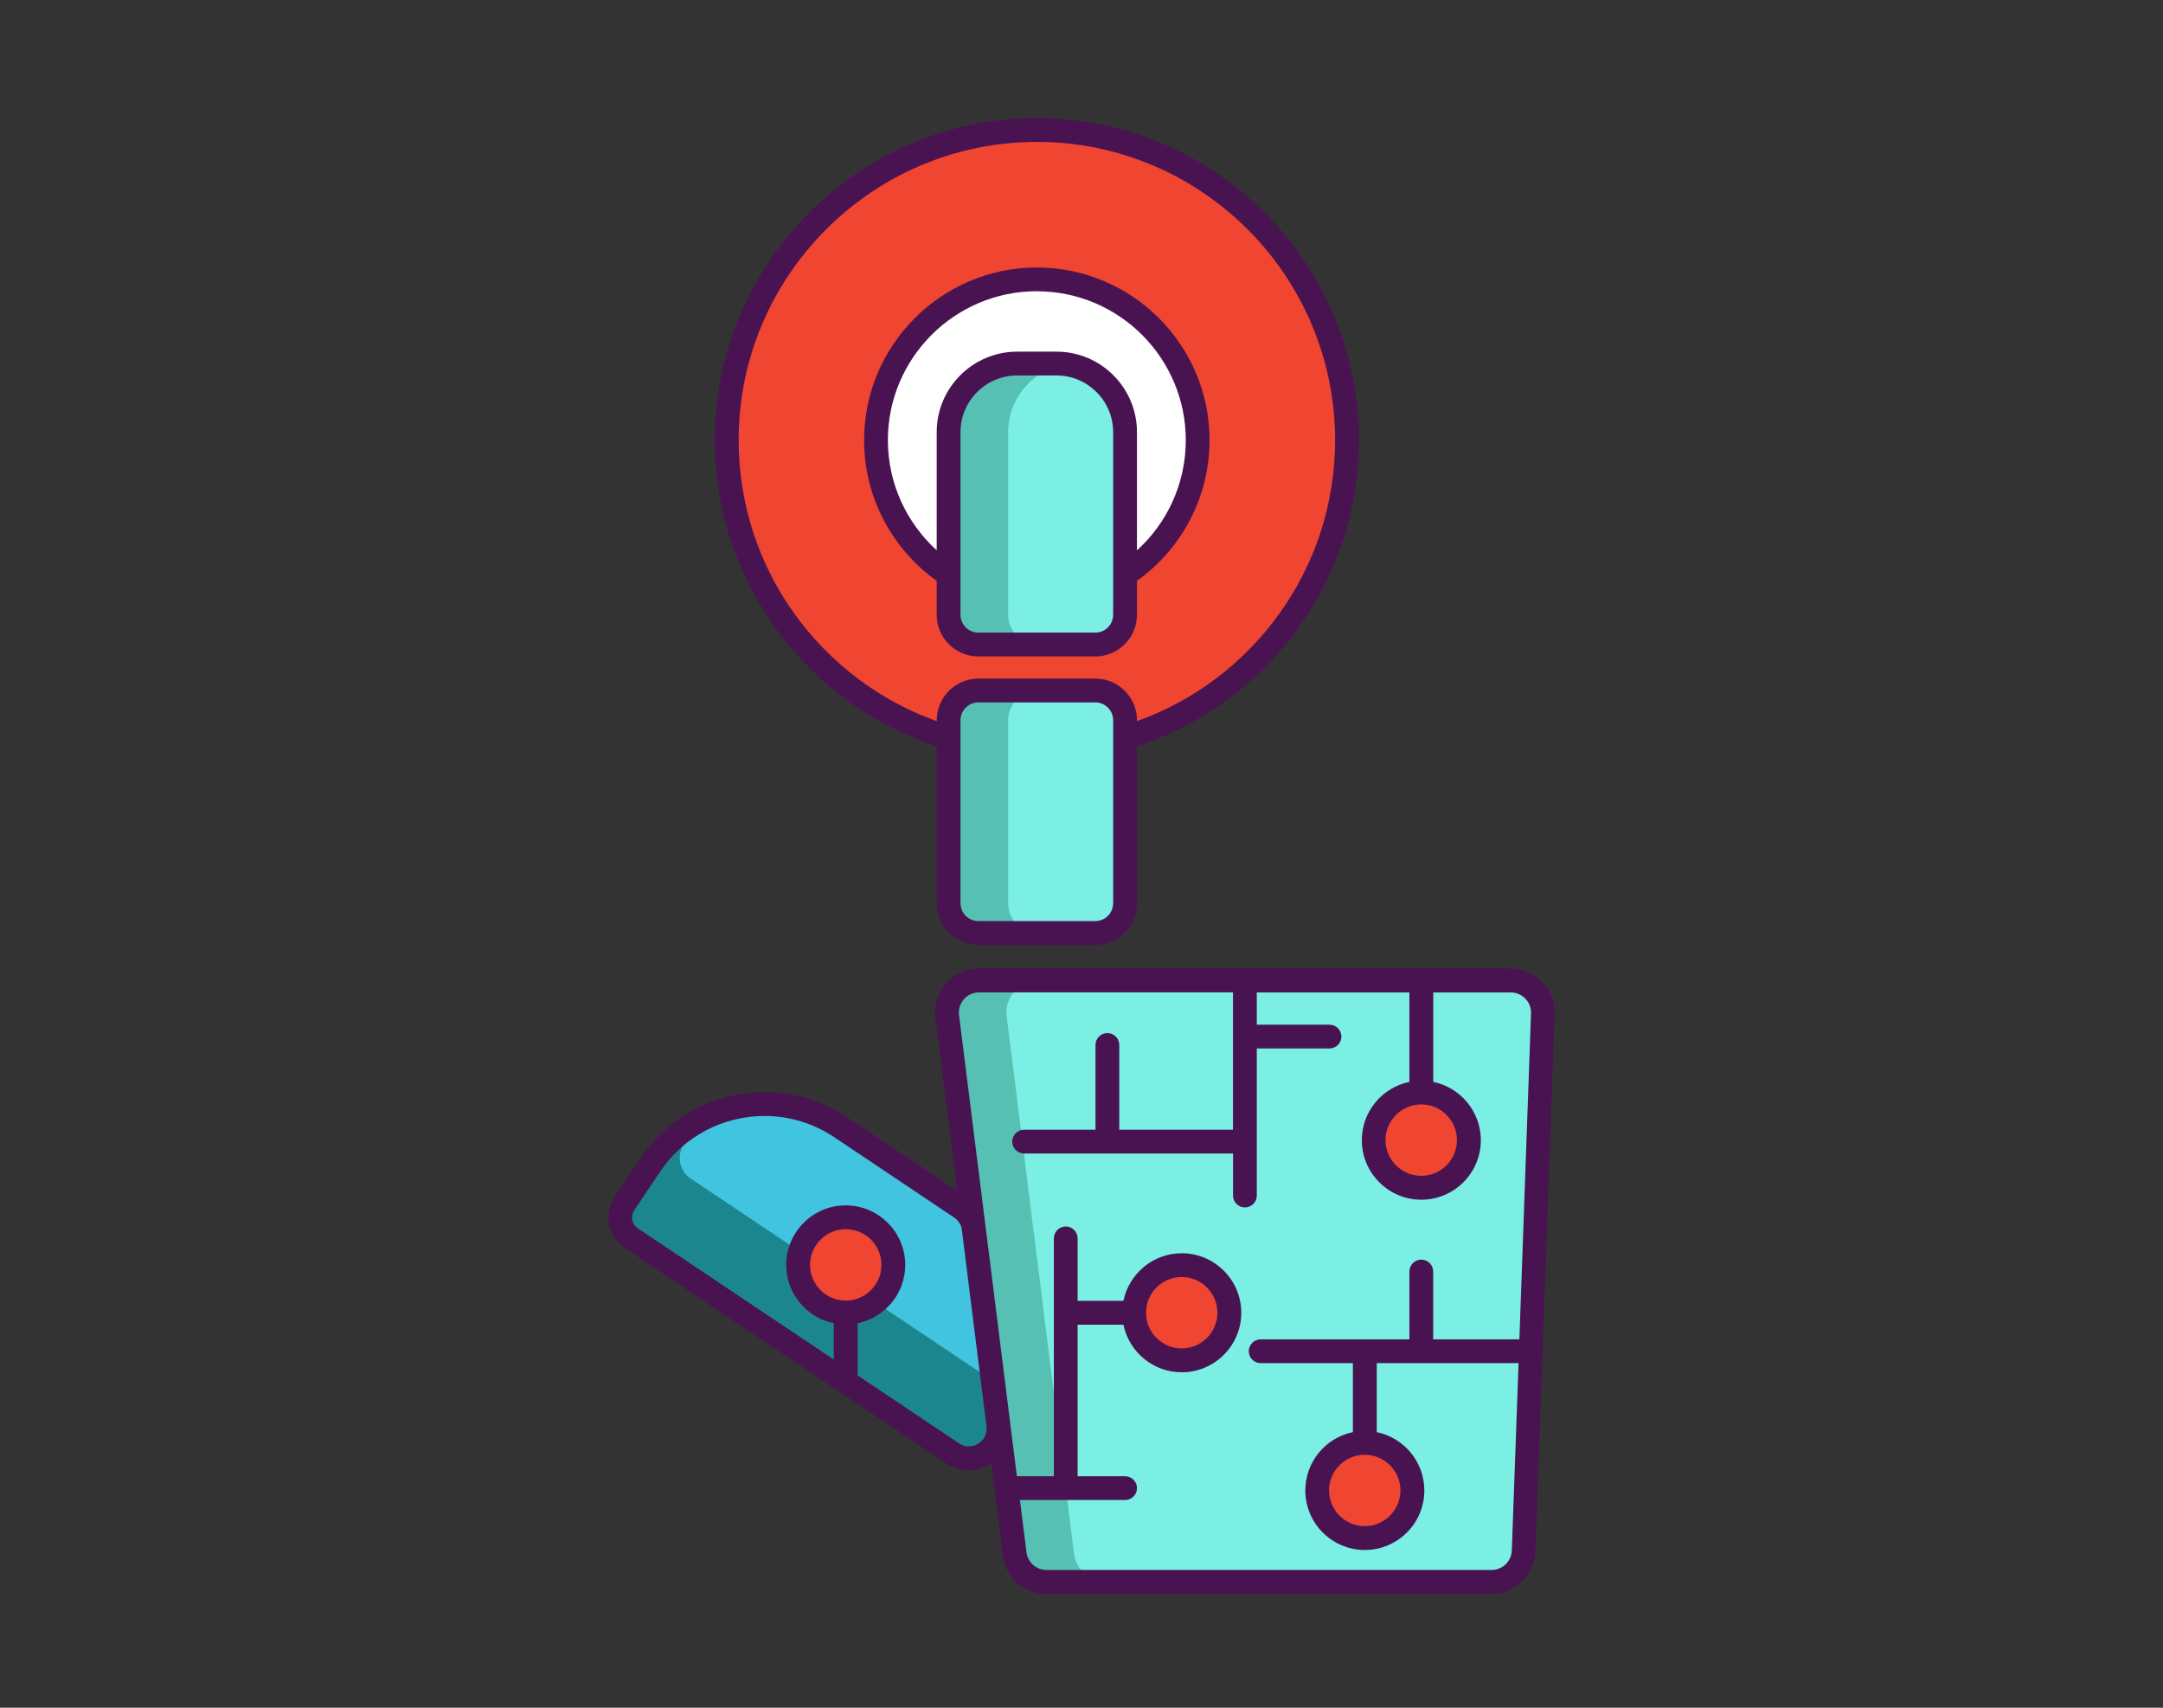
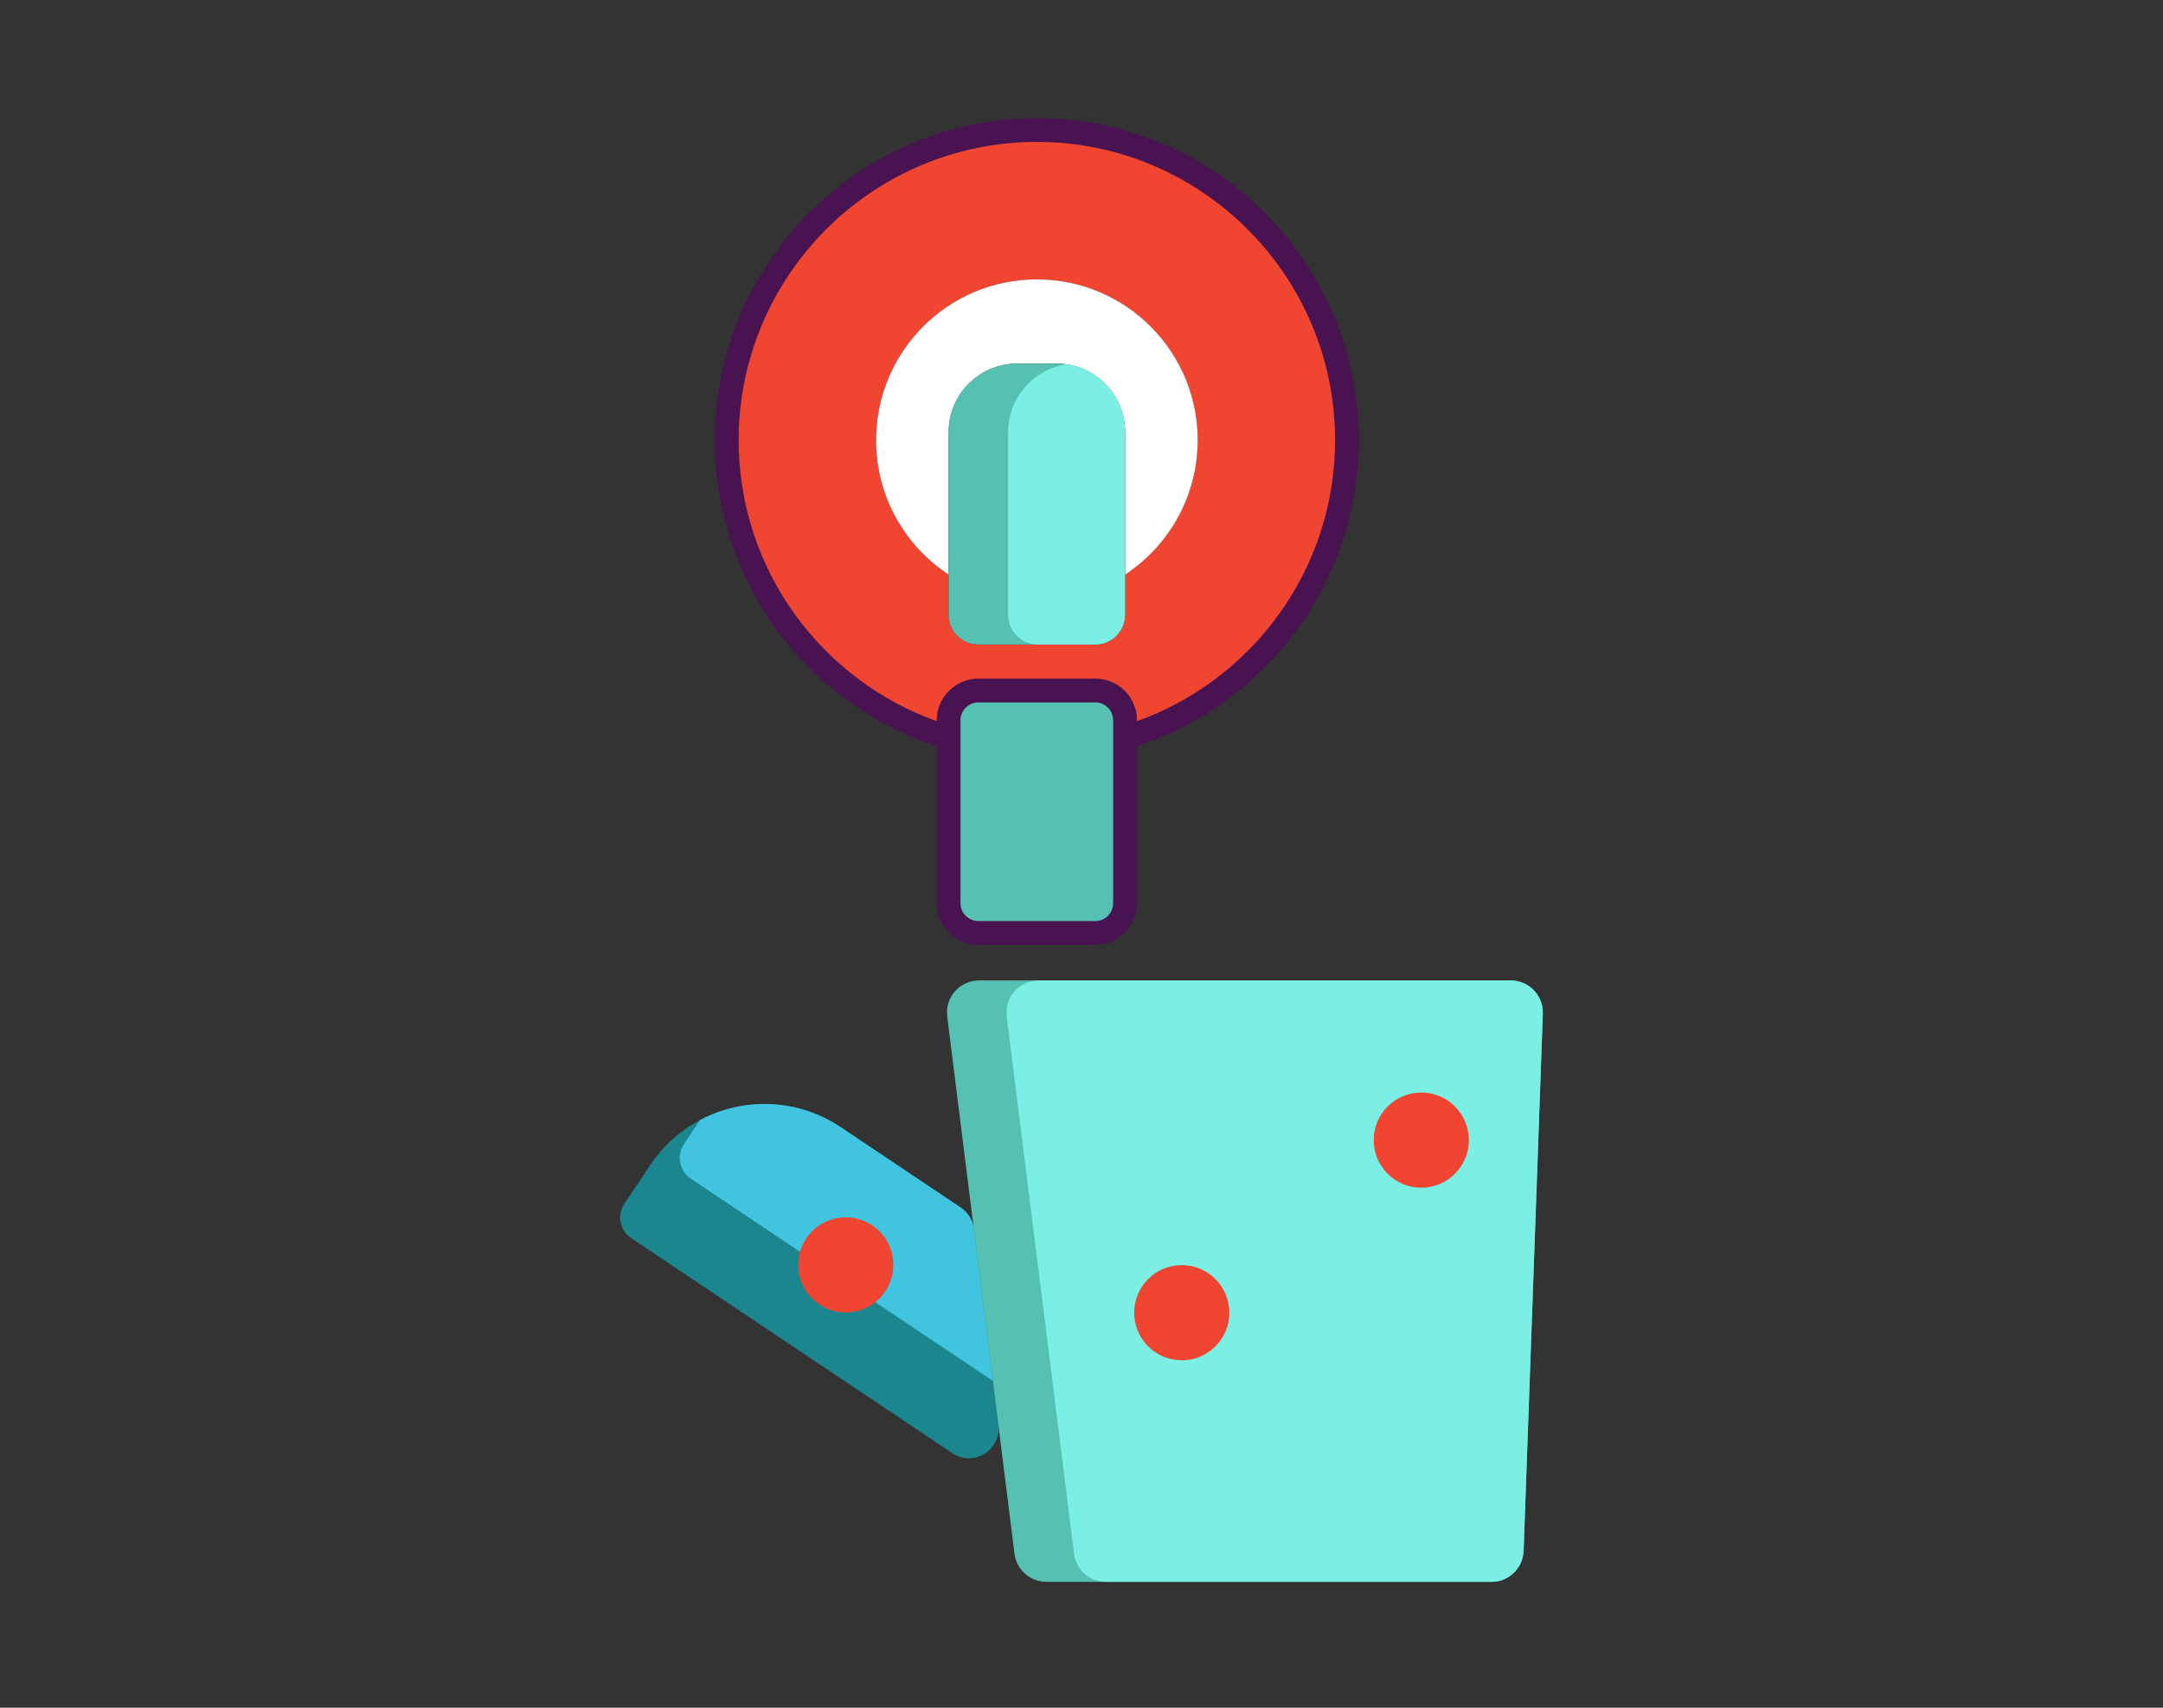
<svg xmlns="http://www.w3.org/2000/svg" id="Layer_1" data-name="Layer 1" viewBox="0 0 475 375">
  <rect x="0" y="0" width="475" height="375" fill="#333333" stroke="none" />
  <defs>
    <style>
      .cls-1 {
        fill: #fff;
      }

      .cls-2 {
        fill: #ef4531;
      }

      .cls-3 {
        fill: #7befe4;
      }

      .cls-4 {
        fill: #40c4df;
      }

      .cls-5 {
        fill: #1c868e;
      }

      .cls-6 {
        fill: #491352;
      }

      .cls-7 {
        fill: #56c1b3;
      }
    </style>
  </defs>
  <path class="cls-2" d="m227.69,28.55c-37.62,0-68.11,30.5-68.11,68.11,0,30.89,20.56,56.96,48.73,65.32v-3.82c0-3.61,2.93-6.53,6.53-6.53h25.68c3.61,0,6.53,2.93,6.53,6.53v3.82c28.18-8.34,48.73-34.42,48.73-65.32,0-37.61-30.49-68.11-68.1-68.11Zm19.37,97.63v8.82c0,3.61-2.93,6.53-6.53,6.53h-25.68c-3.61,0-6.53-2.93-6.53-6.53v-8.82c-9.61-6.3-15.94-17.17-15.94-29.52,0-19.5,15.81-35.31,35.32-35.31s35.31,15.81,35.31,35.31c0,12.35-6.34,23.22-15.94,29.52Z" />
  <path class="cls-1" d="m263.01,96.66c0,12.35-6.34,23.22-15.94,29.52v-31.29c0-8.31-6.74-15.05-15.05-15.05h-8.64c-8.31,0-15.05,6.74-15.05,15.05v31.29c-9.61-6.3-15.94-17.17-15.94-29.52,0-19.5,15.81-35.31,35.32-35.31s35.31,15.81,35.31,35.31Z" />
  <path class="cls-5" d="m209.15,319.11l-70.52-47.22c-2.51-1.67-3.19-5.08-1.5-7.59l5.68-8.49c2.88-4.3,6.66-7.62,10.93-9.87,9.49-5.02,21.35-4.8,30.89,1.58l26.38,17.67c1.58,1.06,2.61,2.74,2.85,4.63l4.19,33.44,1.2,9.61c.69,5.55-5.46,9.36-10.11,6.25Z" />
  <path class="cls-4" d="m218.06,303.25l-66.36-44.43c-2.51-1.67-3.19-5.08-1.5-7.59l3.54-5.29c9.49-5.02,21.35-4.8,30.89,1.58l26.38,17.67c1.58,1.06,2.61,2.74,2.85,4.63l4.19,33.44Z" />
  <path class="cls-7" d="m240.53,151.62h-25.68c-3.61,0-6.53,2.93-6.53,6.53v40.18c0,3.61,2.93,6.53,6.53,6.53h25.68c3.61,0,6.53-2.93,6.53-6.53v-40.18c0-3.61-2.93-6.53-6.53-6.53Z" />
  <path class="cls-7" d="m247.06,94.89v40.11c0,3.61-2.93,6.53-6.53,6.53h-25.68c-3.61,0-6.53-2.93-6.53-6.53v-40.11c0-8.31,6.74-15.05,15.05-15.05h8.64c.76,0,1.5.05,2.22.16,7.27,1.08,12.83,7.34,12.83,14.9Z" />
  <path class="cls-7" d="m338.81,222.6l-4.22,117.95c-.14,3.8-3.25,6.81-7.06,6.81h-97.74c-3.55,0-6.56-2.65-7-6.18l-14.78-117.95c-.54-4.21,2.74-7.93,6.99-7.93h116.76c3.99,0,7.19,3.32,7.04,7.31Z" />
-   <path class="cls-3" d="m240.53,151.62h-12.61c-3.61,0-6.53,2.93-6.53,6.53v40.18c0,3.61,2.93,6.53,6.53,6.53h12.61c3.61,0,6.53-2.93,6.53-6.53v-40.18c0-3.61-2.93-6.53-6.53-6.53Z" />
  <path class="cls-3" d="m247.06,94.89v40.11c0,3.61-2.93,6.53-6.53,6.53h-12.61c-3.61,0-6.53-2.93-6.53-6.53v-40.11c0-7.55,5.58-13.83,12.85-14.9,7.27,1.08,12.83,7.34,12.83,14.9Z" />
  <path class="cls-3" d="m338.81,222.6l-4.22,117.95c-.14,3.8-3.25,6.81-7.06,6.81h-84.67c-3.55,0-6.56-2.65-7-6.18l-14.78-117.95c-.54-4.21,2.74-7.93,6.99-7.93h103.7c3.99,0,7.19,3.32,7.04,7.31Z" />
  <path class="cls-2" d="m312.12,260.81c5.77,0,10.45-4.68,10.45-10.45s-4.68-10.45-10.45-10.45-10.45,4.68-10.45,10.45,4.68,10.45,10.45,10.45Z" />
  <path class="cls-2" d="m259.52,298.71c5.77,0,10.45-4.68,10.45-10.45s-4.68-10.45-10.45-10.45-10.45,4.68-10.45,10.45,4.68,10.45,10.45,10.45Z" />
  <path class="cls-2" d="m185.73,288.21c5.77,0,10.45-4.68,10.45-10.45s-4.68-10.45-10.45-10.45-10.45,4.68-10.45,10.45,4.68,10.45,10.45,10.45Z" />
-   <path class="cls-2" d="m299.7,337.76c5.77,0,10.45-4.68,10.45-10.45s-4.68-10.45-10.45-10.45-10.45,4.68-10.45,10.45,4.68,10.45,10.45,10.45Z" />
-   <path class="cls-6" d="m331.77,212.68h-116.77c-5.82,0-10.31,5.1-9.59,10.87l4.76,37.91-24.08-16.11c-15.02-10.04-35.4-6-45.44,9l-5.68,8.49c-2.48,3.7-1.5,8.74,2.22,11.21l46.89,31.39c.07.05.14.1.21.16l23.41,15.67c2.94,1.99,6.72,2.13,9.89.18.04-.03.08-.04.1-.07,1.84,14.71,2.37,18.86,2.48,19.84v.07c0,.07.01.12.01.14v.03c0,.05,0,.08,0,.07.6,4.82,4.73,8.47,9.59,8.47h97.74c5.24,0,9.47-4.1,9.67-9.33.47-12.98,3.16-88.32,4.22-117.95.2-5.55-4.27-10.01-9.66-10.01l.03-.03Zm-153.88,65.08c0-4.33,3.52-7.84,7.84-7.84s7.84,3.52,7.84,7.84-3.52,7.84-7.84,7.84-7.84-3.52-7.84-7.84Zm32.71,39.17l-22.26-14.9v-11.46c5.96-1.22,10.45-6.49,10.45-12.81,0-7.2-5.87-13.07-13.07-13.07s-13.07,5.87-13.07,13.07c0,6.31,4.5,11.59,10.45,12.81v7.96l-43.03-28.8c-1.31-.88-1.66-2.63-.78-3.97l5.68-8.49c5.31-7.92,14.04-12.21,22.92-12.21,5.27,0,10.59,1.5,15.28,4.64l26.38,17.67c.82.56,1.41,1.4,1.63,2.35l5.48,43.67c.26,3.28-3.38,5.37-6.08,3.54Zm123.04-22.82h-18.91v-14.9c0-1.44-1.18-2.61-2.61-2.61s-2.61,1.18-2.61,2.61v14.9h-32.67c-1.44,0-2.61,1.18-2.61,2.61s1.18,2.61,2.61,2.61h20.26v15.15c-5.96,1.22-10.45,6.51-10.45,12.81,0,7.21,5.87,13.07,13.07,13.07s13.07-5.85,13.07-13.07c0-6.3-4.5-11.59-10.45-12.81v-15.15h31.14l-1.48,41.13c-.09,2.4-2.04,4.29-4.44,4.29h-97.74c-2.23,0-4.13-1.67-4.4-3.89l-1.44-11.47h23.1c1.44,0,2.61-1.18,2.61-2.61s-1.18-2.61-2.61-2.61h-10.43v-33.28h10.06c1.22,5.96,6.51,10.45,12.81,10.45,7.2,0,13.07-5.87,13.07-13.07s-5.87-13.07-13.07-13.07c-6.3,0-11.59,4.5-12.81,10.45h-10.06v-13.72c0-1.44-1.18-2.61-2.61-2.61s-2.61,1.18-2.61,2.61v52.23h-8.12c-14.79-117.98-6.23-49.67-12.7-101.25-.33-2.68,1.75-4.99,4.4-4.99h55.76v30.16h-24.97v-18.62c0-1.44-1.18-2.61-2.61-2.61s-2.61,1.18-2.61,2.61v18.62h-15.68c-1.44,0-2.61,1.18-2.61,2.61s1.18,2.61,2.61,2.61h45.88v9.23c0,1.44,1.18,2.61,2.61,2.61s2.61-1.18,2.61-2.61v-32.3h15.97c1.44,0,2.61-1.18,2.61-2.61s-1.18-2.61-2.61-2.61h-15.97v-7.08h33.51v19.64c-5.96,1.22-10.45,6.51-10.45,12.81,0,7.2,5.87,13.07,13.07,13.07s13.07-5.87,13.07-13.07c0-6.3-4.5-11.59-10.45-12.81v-19.64h17.04c2.44,0,4.51,2.01,4.43,4.6l-2.56,71.6h.01Zm-33.9,25.34c4.3.03,7.8,3.54,7.8,7.84s-3.52,7.84-7.84,7.84-7.84-3.52-7.84-7.84,3.49-7.81,7.8-7.84h.08Zm-48.07-31.19c0-4.33,3.52-7.84,7.84-7.84s7.84,3.52,7.84,7.84-3.52,7.84-7.84,7.84-7.84-3.52-7.84-7.84Zm60.44-45.74c4.33,0,7.84,3.52,7.84,7.84s-3.52,7.84-7.84,7.84-7.84-3.52-7.84-7.84,3.52-7.84,7.84-7.84Z" />
-   <path class="cls-6" d="m205.7,127.55v7.45c0,5.04,4.1,9.15,9.15,9.15h25.68c5.04,0,9.15-4.1,9.15-9.15v-7.45c9.64-6.89,15.94-18.16,15.94-30.89,0-20.91-17.02-37.92-37.92-37.92s-37.94,17.01-37.94,37.92c0,12.73,6.3,24.01,15.94,30.89Zm38.75,7.45c0,2.16-1.76,3.92-3.92,3.92h-25.68c-2.16,0-3.92-1.76-3.92-3.92v-40.11c0-6.86,5.58-12.44,12.44-12.44h8.64c6.86,0,12.44,5.58,12.44,12.44v40.11Zm-16.75-71.04c18.03,0,32.7,14.66,32.7,32.7,0,9.58-4.14,18.22-10.72,24.2v-25.97c0-9.74-7.92-17.67-17.67-17.67h-8.64c-9.74,0-17.67,7.93-17.67,17.67v25.95c-6.57-5.99-10.72-14.61-10.72-24.19,0-18.03,14.68-32.7,32.71-32.7Z" />
  <path class="cls-6" d="m205.7,163.88v34.46c0,5.04,4.1,9.15,9.15,9.15h25.68c5.04,0,9.15-4.1,9.15-9.15v-34.46c28.27-9.27,48.73-35.9,48.73-67.22,0-39-31.72-70.73-70.71-70.73s-70.73,31.73-70.73,70.73c0,31.32,20.46,57.96,48.73,67.22Zm38.75,34.46c0,2.16-1.76,3.92-3.92,3.92h-25.68c-2.16,0-3.92-1.76-3.92-3.92v-40.18c0-2.16,1.76-3.92,3.92-3.92h25.68c2.16,0,3.92,1.76,3.92,3.92v40.18Zm-16.75-167.18c36.11,0,65.49,29.39,65.49,65.5,0,28.41-18.18,52.65-43.5,61.7v-.2c0-5.04-4.1-9.15-9.15-9.15h-25.68c-5.04,0-9.15,4.1-9.15,9.15v.2c-25.33-9.04-43.5-33.28-43.5-61.7,0-36.11,29.38-65.5,65.5-65.5Z" />
</svg>